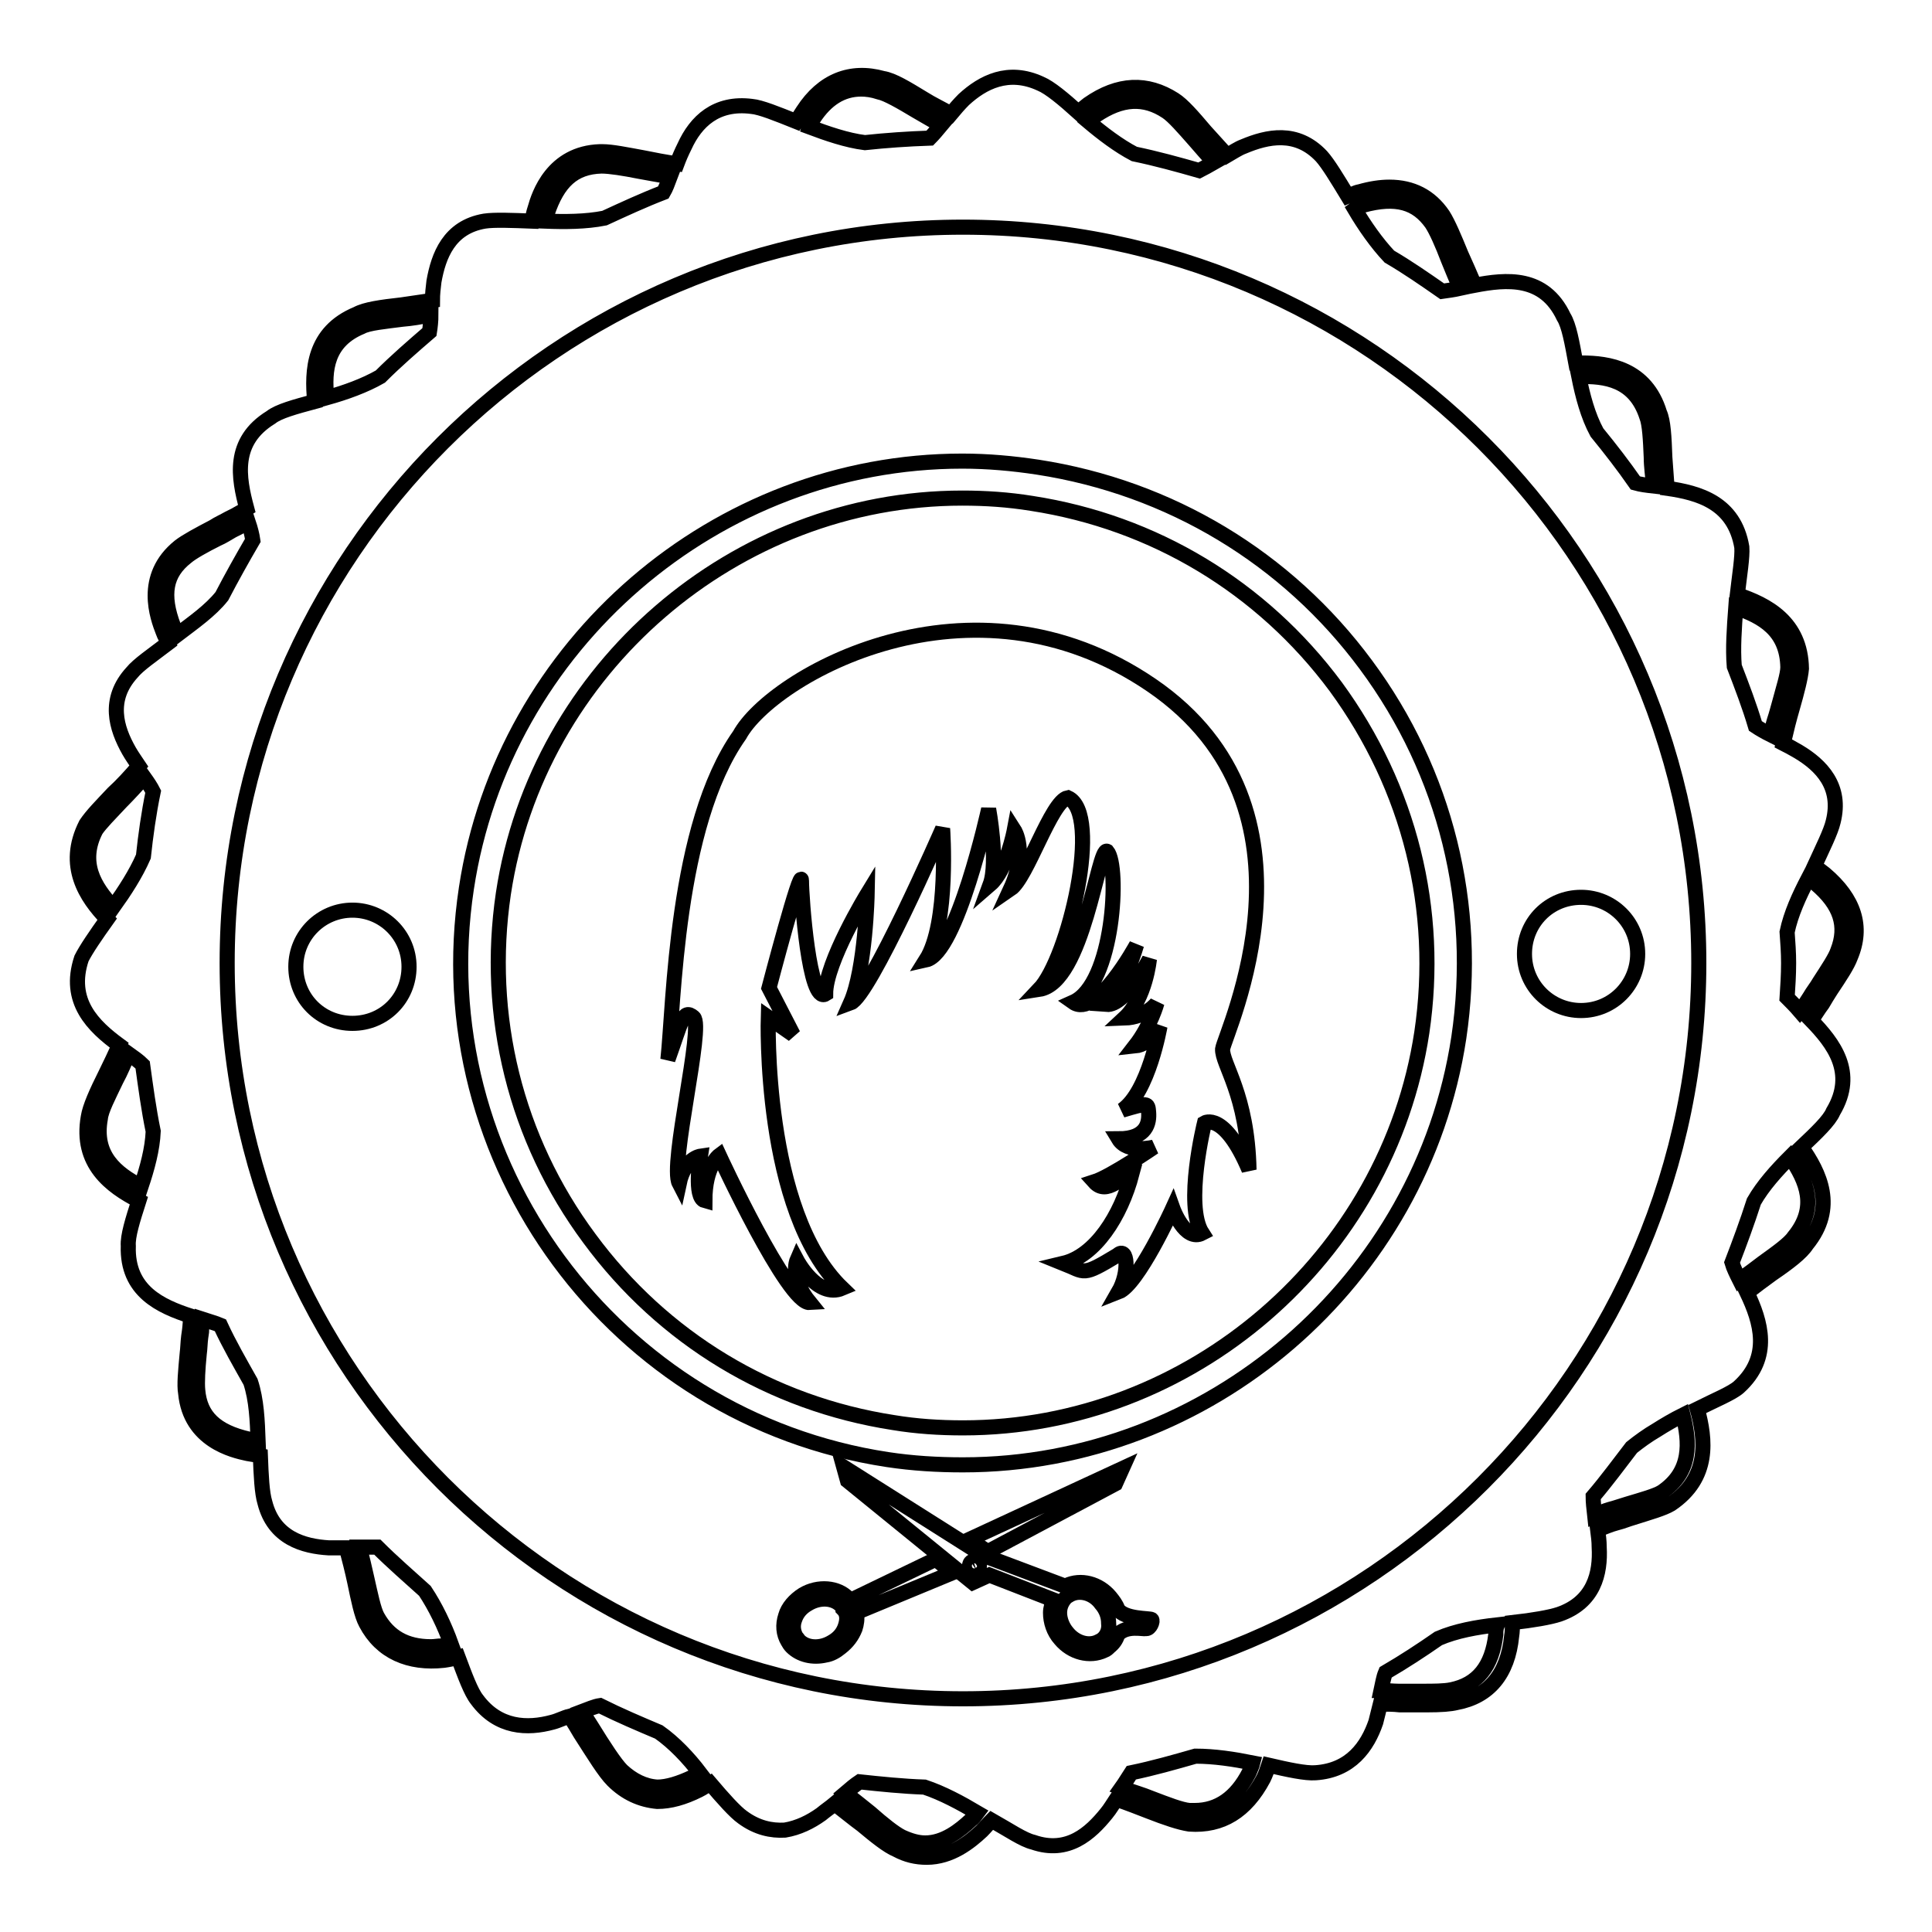
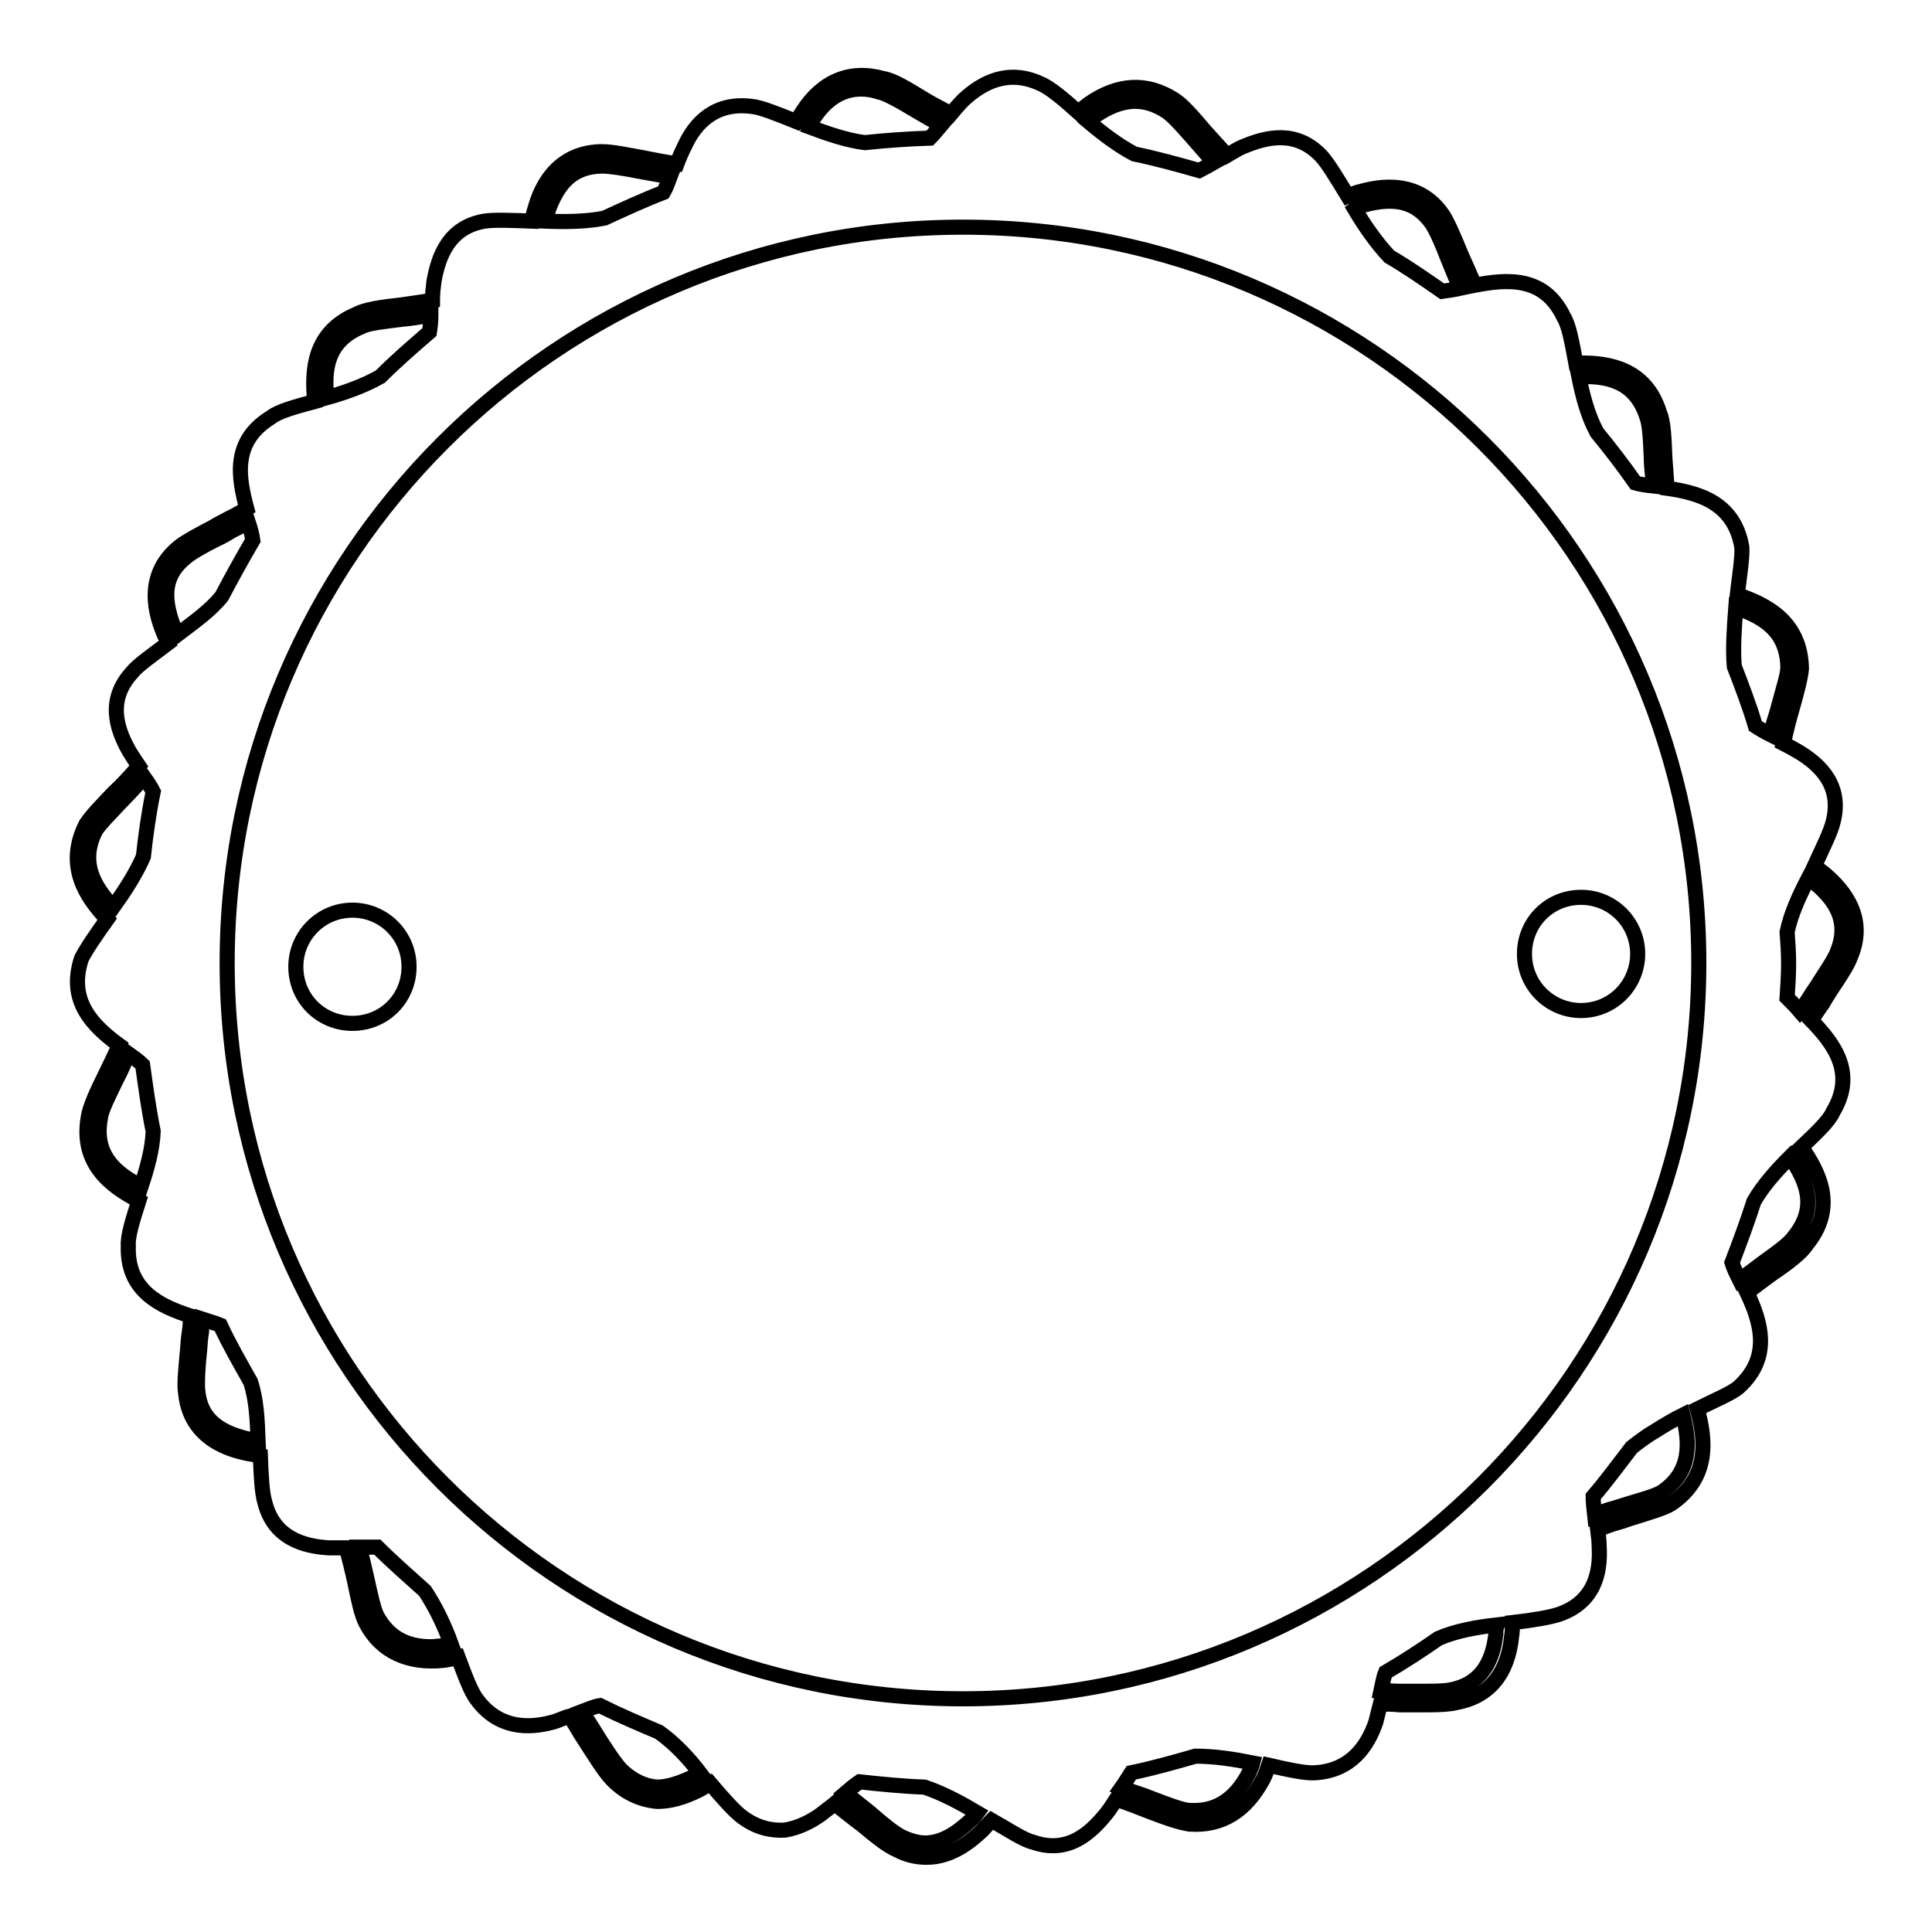
<svg xmlns="http://www.w3.org/2000/svg" version="1.1" x="0px" y="0px" viewBox="0 0 256 256" enable-background="new 0 0 256 256" xml:space="preserve">
  <g>
    <g>
      <g>
        <g>
-           <path stroke-width="2" fill-opacity="0" stroke="#000000" d="M147.8 196.6L148.7 194.6 128.4 204 130.9 205.6 z" />
-           <path stroke-width="2" fill-opacity="0" stroke="#000000" d="M124,206.6l-11.4,5.5l0-0.1c-0.1-0.1-0.1-0.1-0.2-0.2c-1.4-1.5-4-1.7-6-0.5c-1.1,0.7-2,1.7-2.3,2.8c-0.4,1.2-0.3,2.4,0.3,3.4c0.1,0.2,0.3,0.5,0.5,0.7c1.1,1.1,2.8,1.5,4.5,1.1c0.7-0.1,1.4-0.5,2-1c0.9-0.7,1.5-1.5,1.9-2.5c0.2-0.6,0.3-1.3,0.2-1.9l-0.1-0.2l12.8-5.3L124,206.6z M112,215.5c-0.3,0.9-0.9,1.6-1.8,2.1c-1.5,0.9-3.3,0.8-4.3-0.2c-0.1-0.1-0.2-0.3-0.4-0.5c-0.4-0.7-0.5-1.5-0.2-2.3c0.3-0.9,0.9-1.6,1.8-2.1c1.5-0.9,3.3-0.8,4.3,0.2c0.1,0.1,0.3,0.3,0.3,0.5C112.3,213.8,112.3,214.6,112,215.5z" />
-           <path stroke-width="2" fill-opacity="0" stroke="#000000" d="M147.1,211.6c-1.5-1.8-3.9-2.4-5.8-1.5c0,0-0.1,0-0.1,0.1l-10.9-4.1l-18.5-11.7l0.5,1.8l16.6,13.5l2.2-1l8.5,3.3c-0.2,0.5-0.4,1.1-0.4,1.7c0,1.2,0.4,2.5,1.3,3.5c1.5,1.8,3.9,2.4,5.8,1.5c0.3-0.1,0.5-0.3,0.7-0.5c0.5-0.4,0.9-0.9,1.1-1.6c1.2-1.3,3.3-0.7,3.8-0.8c0.5,0,0.9-1,0.7-1.2c-0.2-0.2-3.6,0-4.5-1.4C147.9,212.6,147.5,212.1,147.1,211.6z M129.4,208.1c-0.3,0.1-0.8,0-0.9-0.3c-0.1-0.3,0-0.8,0.3-0.9c0.3-0.2,0.8,0,0.9,0.3C129.9,207.5,129.7,207.9,129.4,208.1z M146.1,217.2c-0.1,0.1-0.3,0.2-0.5,0.3c-1.3,0.7-3.1,0.2-4.2-1.2c-0.6-0.7-1-1.7-1-2.6c0-0.9,0.4-1.6,0.9-2.1c0.2-0.1,0.3-0.2,0.5-0.3c1.3-0.7,3.1-0.2,4.1,1.2c0.7,0.8,1,1.7,1,2.6C147,215.9,146.7,216.7,146.1,217.2z" />
-           <path stroke-width="2" fill-opacity="0" stroke="#000000" d="M137.5,61.9c-3.3-0.5-6.6-0.8-10-0.8c-32.6,0-60.8,24.3-65.7,56.6c-5.5,36.2,19.6,70.2,55.8,75.7c3.3,0.5,6.6,0.7,10,0.7c32.6,0,60.8-24.3,65.7-56.6c2.6-17.5-1.7-35.1-12.3-49.4C170.5,73.9,155,64.6,137.5,61.9z M188.4,136.8c-4.5,29.8-30.6,52.4-60.8,52.4c-3.1,0-6.2-0.2-9.2-0.7c-16.2-2.5-30.5-11.1-40.3-24.4c-9.8-13.2-13.8-29.5-11.4-45.7c4.5-29.8,30.7-52.4,60.8-52.4c3.1,0,6.1,0.2,9.2,0.7c16.2,2.5,30.5,11.1,40.3,24.3C186.8,104.4,190.8,120.6,188.4,136.8z" />
          <path stroke-width="2" fill-opacity="0" stroke="#000000" d="M242.6,131.2c1.2-1.8,2.2-3.3,2.6-4.4c1.7-4,0.5-7.7-3.4-11c-0.5-0.4-0.9-0.7-1.4-1c1.1-2.4,2.2-4.6,2.5-5.9c1.2-4.7-1.6-7.5-4.6-9.3c-0.7-0.4-1.4-0.8-2-1.1c0.2-0.8,0.4-1.7,0.6-2.5c0.2-0.8,0.4-1.5,0.6-2.2c0.6-2.1,1.1-4,1.2-5.2c-0.1-6.2-4.6-8.5-8.5-9.8c0.3-2.6,0.7-5,0.6-6.3c-1-5.9-5.7-7.2-9.9-7.8c-0.1-1.4-0.2-2.8-0.3-4.1c-0.1-2.7-0.2-4.8-0.7-5.9c-1.8-5.9-6.8-6.6-10.3-6.6c-0.3,0-0.5,0-0.8,0c-0.5-2.7-0.9-5-1.6-6.1c-2.6-5.5-7.6-5-11.8-4.2c-0.6-1.4-1.2-2.8-1.8-4.1c-0.9-2.2-1.7-4.1-2.4-5.2c-1.7-2.5-4.1-3.7-7.1-3.7c-1.2,0-2.5,0.2-3.9,0.6c-0.6,0.1-1.1,0.4-1.6,0.6c-1.4-2.3-2.6-4.3-3.5-5.3c-3.3-3.5-7.2-2.6-10.3-1.3c-0.8,0.3-1.5,0.8-2.2,1.2c-1-1.1-2-2.2-2.9-3.2c-1.7-2-3-3.5-4.1-4.2c-3.6-2.3-7.4-2.2-11.4,0.6c-0.5,0.4-0.9,0.7-1.3,1.1c-2-1.8-3.8-3.3-5-3.8c-4.3-2-7.7-0.2-10.2,2.1c-0.6,0.6-1.2,1.3-1.7,1.9c-1.2-0.7-2.5-1.3-3.6-2c-2.3-1.4-4.1-2.5-5.4-2.7c-4.3-1.2-8,0.3-10.6,4.3c-0.3,0.5-0.6,0.9-0.9,1.4c-2.5-1-4.7-1.9-5.9-2c-4.7-0.6-7.4,2-8.9,5.3c-0.4,0.8-0.7,1.5-1,2.3c-1.5-0.2-3-0.5-4.5-0.8c-2.2-0.4-4.1-0.8-5.4-0.8h-0.3c-6.3,0.2-8.1,5.7-8.6,7.5c-0.2,0.6-0.3,1.1-0.4,1.7c-2.6-0.1-5-0.2-6.3,0c-4.7,0.8-6.1,4.6-6.7,8c-0.1,0.8-0.2,1.7-0.2,2.5c-1.4,0.2-2.8,0.4-4.1,0.6c-2.7,0.3-4.8,0.6-5.9,1.2c-5.8,2.4-6,7.5-5.6,11.6c-2.6,0.7-4.8,1.3-5.8,2.1c-5.2,3.2-4.3,8-3.2,12.1c-0.5,0.3-1.1,0.6-1.6,0.9l-0.8,0.4c-0.7,0.4-1.4,0.7-2,1.1c-1.9,1-3.6,1.9-4.5,2.6c-5,4-2.9,9.5-2.2,11.3c0.2,0.6,0.5,1,0.7,1.5c-2.1,1.6-4,2.9-4.8,3.9c-3.3,3.6-2.1,7.4-0.4,10.4c0.4,0.7,0.9,1.4,1.3,2c-1.1,1.3-2.3,2.6-3.4,3.6c-1.5,1.6-2.8,2.9-3.6,4.1c-2.8,5.5,0,9.7,2.8,12.6c-1.5,2.1-2.8,4-3.4,5.2c-1.9,5.7,1.6,9,5,11.5c-0.6,1.3-1.2,2.6-1.8,3.8c-1.2,2.4-2.1,4.4-2.3,5.7c-1.1,6.2,3,9.2,6.7,11.1c-0.8,2.5-1.5,4.7-1.4,6c-0.2,6,4.3,8,8.3,9.3c-0.1,0.7-0.1,1.3-0.2,2l-0.1,0.7c-0.1,0.8-0.1,1.5-0.2,2.3c-0.2,2.2-0.4,4.1-0.2,5.2c0.6,6.3,6.3,7.6,8.2,8c0.6,0.1,1.2,0.2,1.7,0.3c0.1,2.6,0.2,4.9,0.6,6.2c1.2,4.7,5.1,5.8,8.5,6c0.8,0,1.6,0,2.3,0c0.4,1.5,0.8,3.1,1.1,4.5c0.5,2.4,0.9,4.4,1.5,5.5c2,3.8,5.7,5.4,10.3,4.9c0.7-0.1,1.2-0.2,1.9-0.4c0.9,2.4,1.7,4.6,2.5,5.6c2.8,3.8,6.7,3.9,10,3c0.8-0.2,1.5-0.6,2.3-0.8c0.5,0.8,1,1.6,1.4,2.3c1.8,2.8,3.2,5.1,4.3,6.2c1.7,1.7,3.7,2.6,5.9,2.8c1.7,0,3.5-0.5,5.5-1.5c0.6-0.3,1-0.6,1.5-0.9c1.7,2,3.3,3.8,4.3,4.5c1.9,1.4,3.8,1.8,5.6,1.7c1.8-0.3,3.4-1.1,4.8-2.1c0.6-0.5,1.2-0.9,1.8-1.4c1.3,1,2.5,2,3.6,2.8c1.8,1.5,3.4,2.8,4.6,3.3c1.3,0.7,2.6,1,4,1c3.2,0,5.7-2,7.3-3.5c0.5-0.5,0.8-0.9,1.3-1.4c2.3,1.3,4.2,2.6,5.5,2.9c4.6,1.6,7.6-1.2,9.7-3.8c0.5-0.6,0.9-1.3,1.3-1.9c1.5,0.5,3,1.1,4.3,1.6c2.3,0.9,4.1,1.5,5.4,1.7c4.3,0.3,7.5-1.7,9.8-6c0.3-0.6,0.5-1.2,0.7-1.8c2.6,0.6,4.9,1.1,6.2,1c4.7-0.3,6.9-3.5,8-6.7c0.2-0.8,0.4-1.6,0.6-2.4c0.9,0,1.7,0,2.6,0.1c1.3,0,2.4,0,3.5,0c2,0,3.2-0.1,4-0.3c4.3-0.8,6.8-3.8,7.3-8.8c0.1-0.6,0.1-1.2,0.1-1.8c2.7-0.3,5-0.7,6.2-1.1c4.6-1.6,5.5-5.4,5.3-8.9c0-0.8-0.1-1.5-0.2-2.3c0.8-0.3,1.7-0.7,2.5-0.9c0.8-0.2,1.5-0.5,2.2-0.7c2.2-0.7,4-1.2,5-1.8c5.2-3.5,4.6-8.6,3.5-12.6c2.4-1.2,4.6-2.1,5.5-2.9c4.4-4,2.9-8.7,1.1-12.5c1.1-0.9,2.2-1.7,3.3-2.5c2.2-1.5,3.9-2.8,4.6-3.9c4-4.9,1.7-9.5-0.7-12.9c2-1.9,3.7-3.5,4.2-4.7c3.1-5.2,0-9.1-2.9-12.1c0.5-0.7,0.9-1.4,1.5-2.2C241.8,132.5,242.2,131.8,242.6,131.2z M18.7,157.2c-3.3-1.7-6.3-4.1-5.4-9c0.1-1.1,1.1-3,2.1-5.1c0.6-1.1,1.1-2.3,1.6-3.5c0.7,0.5,1.4,1,1.9,1.5c0.4,2.9,0.8,5.9,1.4,8.8C20.2,152.3,19.5,154.8,18.7,157.2z M19,113.5c-1,2.3-2.5,4.6-4,6.7c-2.5-2.7-4.5-5.9-2.3-10.2c0.6-0.9,1.9-2.2,3.3-3.7c1-1,2-2.1,3.1-3.3c0.5,0.7,0.9,1.3,1.2,1.9C19.7,107.8,19.3,110.7,19,113.5z M218.2,55.2c0.4,1,0.5,3.1,0.6,5.4c0,1.2,0.2,2.5,0.3,3.8c-0.9-0.1-1.7-0.2-2.4-0.4c-1.6-2.3-3.3-4.5-5.1-6.7c-1.2-2.2-1.9-4.9-2.4-7.4C212.7,49.8,216.6,50.3,218.2,55.2z M180.6,27.2c4.4-1.2,7.1-0.4,9.1,2.4c0.6,0.9,1.4,2.7,2.2,4.8c0.5,1.2,1,2.5,1.6,3.8c-0.9,0.2-1.7,0.3-2.4,0.4c-2.3-1.6-4.6-3.2-7-4.6c-1.7-1.8-3.3-4.1-4.6-6.3C179.9,27.4,180.3,27.3,180.6,27.2z M145.2,15.3c3.4-2.3,6.4-2.5,9.4-0.5c0.9,0.6,2.2,2.1,3.7,3.8c0.8,0.9,1.7,2,2.6,2.9c-0.7,0.4-1.4,0.8-2,1.1c-2.8-0.8-5.7-1.6-8.6-2.2c-2.1-1.1-4.2-2.7-6.1-4.3C144.5,15.8,144.8,15.5,145.2,15.3z M107.8,15.7c1.7-2.6,3.8-3.9,6.3-3.9c0.7,0,1.5,0.1,2.4,0.4c1,0.2,2.9,1.3,4.9,2.5c1,0.6,2.1,1.2,3.3,1.9c-0.5,0.6-1.1,1.3-1.5,1.7c-2.9,0.1-5.8,0.3-8.6,0.6c-2.4-0.3-5-1.2-7.4-2.1C107.3,16.4,107.5,16,107.8,15.7z M72.5,28.3c1.4-4.2,3.5-6.2,7.2-6.3c1.1,0,3,0.3,5,0.7c1.2,0.2,2.6,0.5,4.1,0.7c-0.3,0.8-0.6,1.6-0.9,2.1c-2.6,1-5.2,2.2-7.8,3.4c-2.5,0.5-5.3,0.5-7.9,0.4C72.3,29,72.3,28.6,72.5,28.3z M47.9,43.3c0.9-0.5,3.1-0.7,5.4-1c1.2-0.1,2.5-0.3,3.8-0.6c0,0.8-0.1,1.7-0.2,2.3c-2.2,1.9-4.4,3.8-6.5,5.9c-2.1,1.2-4.6,2.1-7.1,2.8C42.9,49,43.3,45.2,47.9,43.3z M23.5,84.1c-0.2-0.4-0.3-0.7-0.5-1.1c-1.6-4.2-1.1-7,1.7-9.2c0.7-0.6,2.3-1.5,4.1-2.4c0.7-0.3,1.3-0.7,2-1.1l0.8-0.4c0.4-0.2,0.9-0.5,1.3-0.7c0.3,0.9,0.5,1.7,0.6,2.4c-1.4,2.4-2.8,4.9-4.1,7.4C27.9,80.9,25.6,82.5,23.5,84.1z M33,190.7c-4.4-1-6.5-3-6.8-6.5c-0.1-1,0-2.8,0.2-4.8c0.1-0.7,0.1-1.5,0.2-2.2l0.1-0.7c0-0.5,0.1-1.1,0.1-1.7c0.9,0.3,1.7,0.5,2.4,0.8c1.2,2.6,2.6,5,4,7.5c0.8,2.4,0.9,5.2,1,7.8C33.9,190.8,33.5,190.8,33,190.7z M58.5,218.1c-0.5,0-0.9,0.1-1.4,0.1c-3.3,0-5.6-1.3-7.1-4c-0.5-0.9-0.9-2.9-1.4-5.1c-0.3-1.3-0.6-2.7-1-4.1c0.8,0,1.7,0,2.4,0c2,2,4.2,3.9,6.3,5.8c1.4,2.1,2.6,4.6,3.5,7.1C59.5,217.9,59,218,58.5,218.1z M91.7,235.5c-1.7,0.8-3.3,1.3-4.6,1.3c-1.7-0.1-3.3-0.9-4.7-2.2c-0.9-0.9-2.4-3.2-4-5.8c-0.4-0.6-0.8-1.3-1.3-2c0.8-0.3,1.7-0.7,2.4-0.8c2.6,1.3,5.2,2.4,7.8,3.5c2,1.4,3.9,3.4,5.5,5.5C92.4,235,92.1,235.3,91.7,235.5z M128.6,241.2c-1.4,1.3-3.5,3-6,3c-1,0-2-0.3-3.1-0.8c-1-0.5-2.5-1.7-4.2-3.2c-1-0.8-2.1-1.7-3.3-2.6c0.7-0.6,1.3-1.1,1.9-1.5c2.8,0.3,5.7,0.6,8.6,0.7c2.4,0.8,4.8,2.1,7,3.4C129.2,240.6,129,240.9,128.6,241.2z M165.5,234.9c-1.7,3.3-4.1,5-7.2,5c-0.2,0-0.5,0-0.7,0c-1.1-0.1-2.9-0.8-5-1.6c-1.2-0.5-2.6-0.9-4-1.4c0.5-0.7,0.9-1.4,1.3-2c2.9-0.6,5.7-1.4,8.5-2.2c2.5,0,5.1,0.4,7.6,0.9C165.9,234,165.7,234.4,165.5,234.9z M198.2,216.6c-0.5,4.2-2.4,6.6-5.9,7.3c-0.9,0.2-2.5,0.2-3.6,0.2c-1.1,0-2.2,0-3.4,0c-0.7,0-1.5-0.1-2.3-0.1c0.2-0.9,0.3-1.7,0.6-2.4c2.4-1.4,4.7-2.9,7-4.5c2.3-1,5.1-1.5,7.8-1.8C198.2,215.8,198.2,216.2,198.2,216.6z M220.2,197.7c-0.8,0.5-2.6,1-4.6,1.6c-0.7,0.2-1.5,0.5-2.3,0.7c-0.7,0.2-1.4,0.5-2,0.8c-0.1-0.9-0.2-1.8-0.2-2.5c1.8-2.1,3.4-4.3,5.1-6.5c1-0.8,2.1-1.6,3.3-2.3c1.1-0.7,2.3-1.4,3.5-2C223.9,191.1,224.2,195,220.2,197.7z M127.6,225.1c-53.8,0-97.5-43.7-97.5-97.5s43.7-97.5,97.5-97.5c53.8,0,97.5,43.7,97.5,97.5S181.3,225.1,127.6,225.1z M230,80.5c3.5,1.2,6.8,3,6.9,7.9c0,1-0.6,2.8-1.1,4.7c-0.2,0.7-0.4,1.5-0.7,2.4c-0.2,0.6-0.3,1.3-0.4,1.9c-0.8-0.4-1.5-0.8-2.1-1.2c-0.8-2.7-1.8-5.3-2.8-7.9C229.6,85.9,229.8,83.2,230,80.5z M237.7,163.9c-0.6,0.9-2.3,2.1-4.1,3.4c-0.9,0.7-2,1.5-3.1,2.3c-0.4-0.8-0.8-1.6-1-2.3c1-2.6,2-5.3,2.9-8.1c1.2-2.1,3-4.1,4.8-5.9C239.4,156.5,240.9,160,237.7,163.9z M239.8,132.1c-0.4,0.6-0.8,1.3-1.3,1.9c-0.6-0.7-1.2-1.3-1.7-1.8c0.1-1.5,0.2-3,0.2-4.6c0-1.4-0.1-2.7-0.2-4.1c0.5-2.4,1.6-4.8,2.8-7.1c0.3,0.2,0.7,0.5,1,0.7c3.3,2.8,4.2,5.6,2.9,8.9c-0.3,0.9-1.3,2.4-2.4,4.1C240.7,130.8,240.2,131.4,239.8,132.1z" />
          <path stroke-width="2" fill-opacity="0" stroke="#000000" d="M209.5,118.9c4.1,0,7.5,3.3,7.5,7.5c0,4.1-3.3,7.5-7.5,7.5c-4.1,0-7.5-3.3-7.5-7.5C202,122.2,205.3,118.9,209.5,118.9z" />
          <path stroke-width="2" fill-opacity="0" stroke="#000000" d="M46.7,120.6c4.1,0,7.5,3.3,7.5,7.5s-3.3,7.5-7.5,7.5s-7.5-3.3-7.5-7.5S42.6,120.6,46.7,120.6z" />
-           <path stroke-width="2" fill-opacity="0" stroke="#000000" d="M152.6,90.8c-24-16.4-50.4-1.1-54.6,6.6c-8.5,12-8.7,35.7-9.5,43c1.8-5,2-6.8,3.4-5.6c1.4,1.2-3.2,19.5-1.9,22c0.7-3.3,2.8-3.6,2.8-3.6s-0.9,5.5,0.6,5.9c0-4.6,1.9-6,1.9-6s9.1,19.7,12,19.5c-2.7-3.3-1.7-5.6-1.7-5.6s2.7,5.1,6,3.7c-10.6-10.2-9.8-35.9-9.8-35.9l3.3,2.3l-3.2-6.2c0,0,4.3-16.4,4.3-14.2c0,2.2,1,16.4,3.2,15c0-4.2,5.5-13.2,5.5-13.2s-0.2,9.9-2.2,14.4c2.5-0.9,12.2-23.1,12.2-23.1s0.9,12.5-2.2,17.4c4.1-0.9,8.3-20,8.3-20s1.3,7,0.2,10c2.2-1.9,3.2-7.2,3.2-7.2s1.8,2.8-0.5,7.8c2.2-1.5,5.4-11.7,7.6-12.1c4.6,2.1,0.1,21.3-3.8,25.4c5.9-0.9,7.8-19,9-18.3c1.7,2,0.9,17.6-4.5,20c3.1,2.2,8.4-7.6,8.4-7.6s-1.5,5.4-4,7.9c2.5,0.2,5.7-6,5.7-6s-0.5,5.2-3.3,7.8c2.9-0.1,4.3-2,4.3-2s-0.8,3-2.9,5.7c2-0.2,3.3-2.6,3.3-2.6s-1.5,8.7-5,11.1c3.4-1,3.4-1,3.5,0.3c0.1,1.3-0.2,3.5-4,3.5c1.2,2,4.7,1.1,4.7,1.1s-5.7,3.9-7.9,4.6c1.7,1.9,3.7-0.9,5-1.1c-1.5,5.7-4.9,10.9-9.1,11.9c3,1.2,2.4,1.8,7.2-1.1c1.3-1.2,1.6,2.3,0.1,4.9c2.6-1,7.2-11.1,7.2-11.1s1.6,4.5,3.9,3.3c-2.4-3.7,0.3-14.6,0.3-14.6s2.6-1.6,5.9,6.2c-0.2-10-3.6-14-3.5-16C162.3,136.9,176.6,107.2,152.6,90.8z" />
        </g>
      </g>
      <g />
      <g />
      <g />
      <g />
      <g />
      <g />
      <g />
      <g />
      <g />
      <g />
      <g />
      <g />
      <g />
      <g />
      <g />
    </g>
  </g>
</svg>